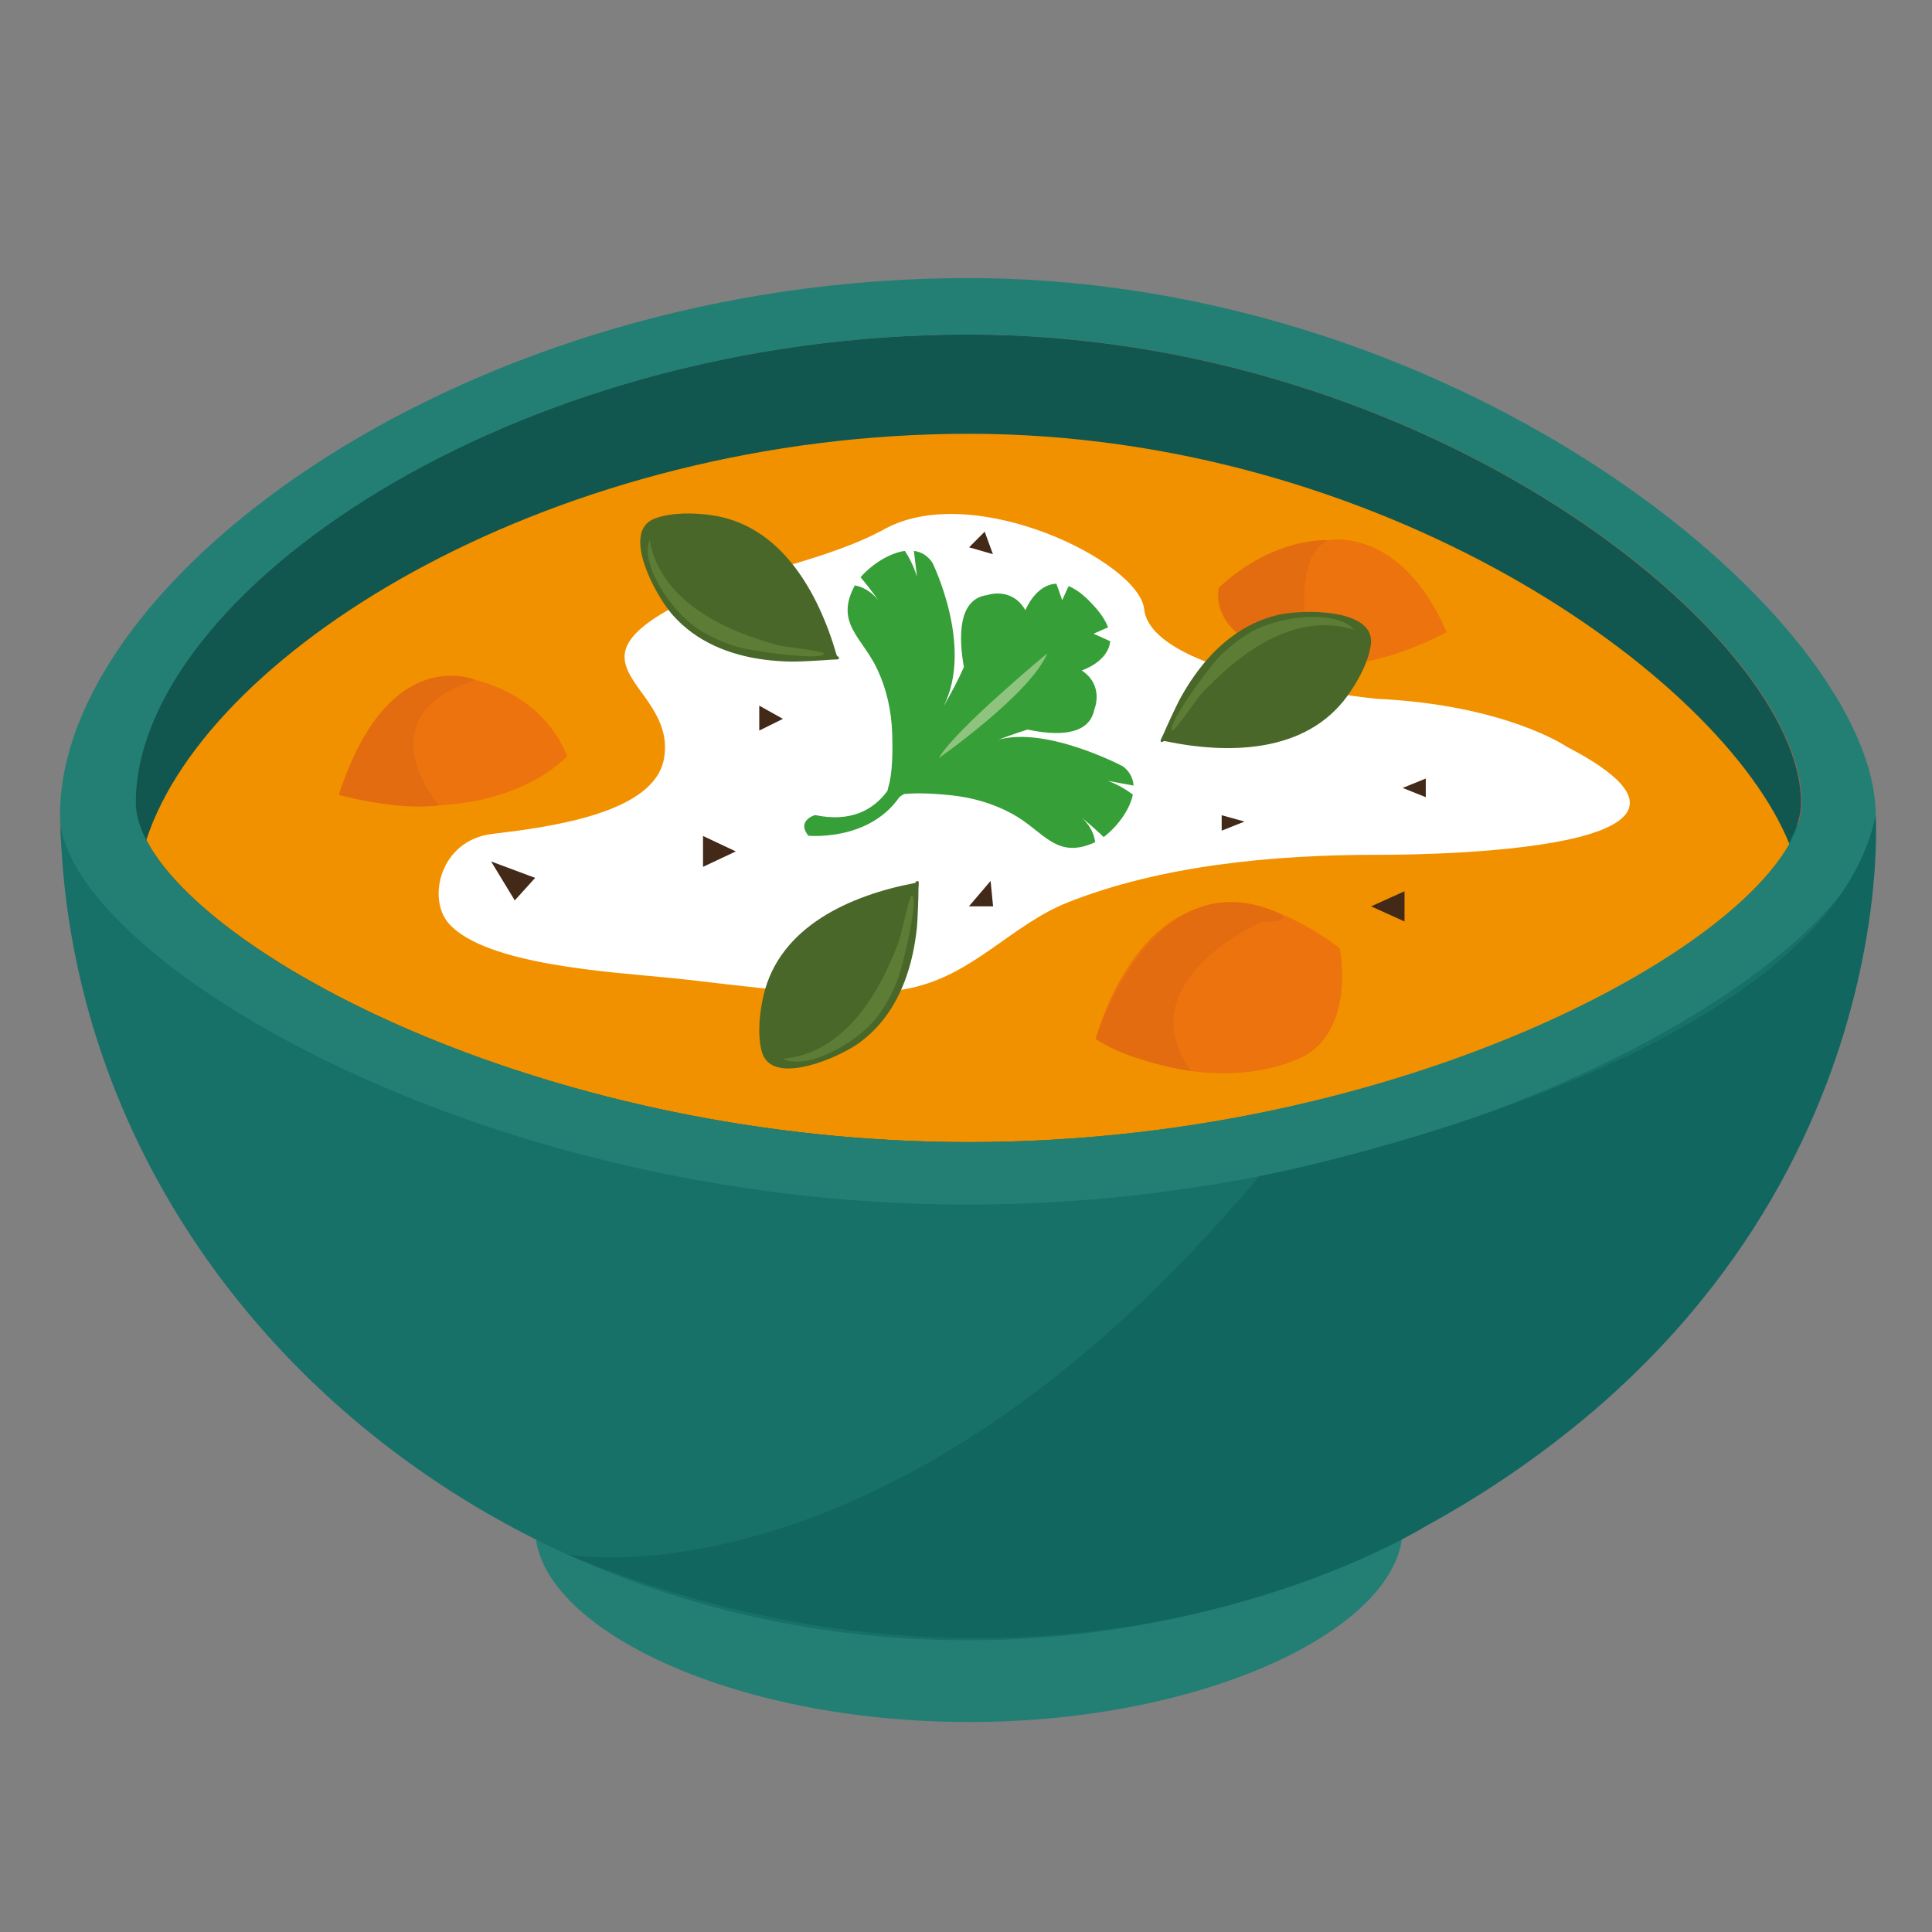
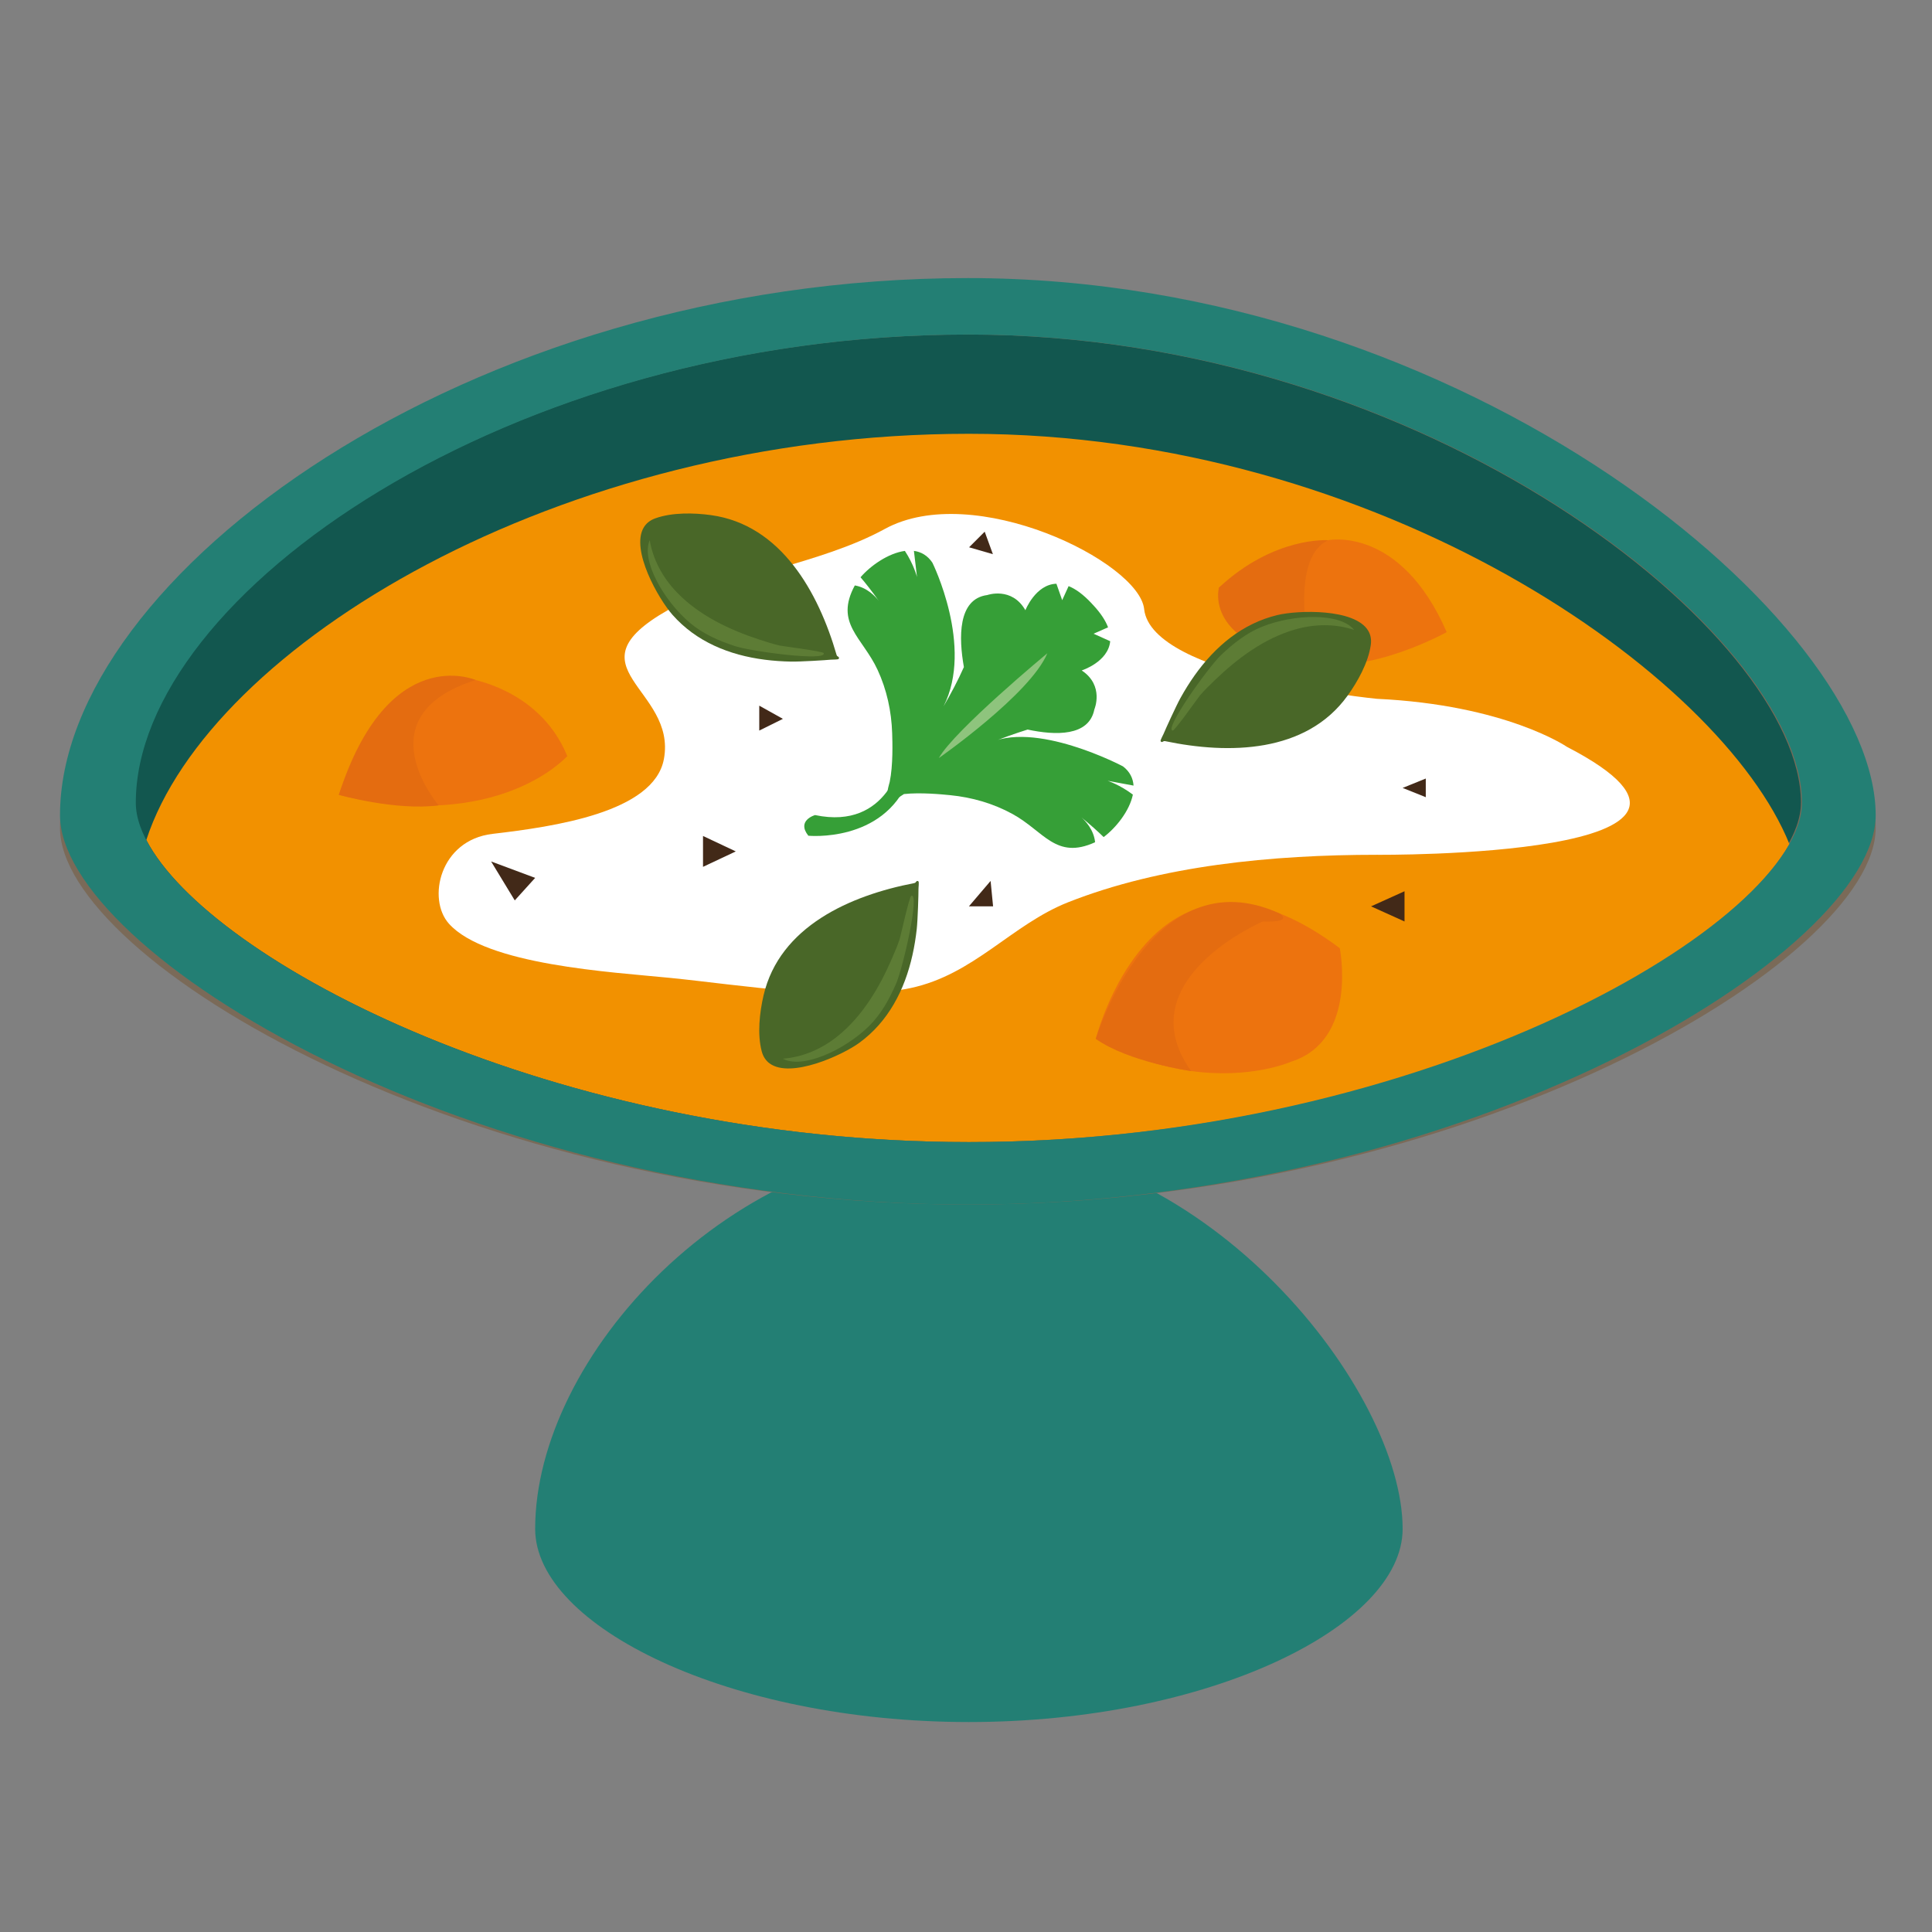
<svg xmlns="http://www.w3.org/2000/svg" id="Laag_1" width="1000" height="1000" viewBox="0 0 1000 1000">
  <rect x="0" y="0" width="1000" height="1000" fill="#808080" stroke="none" />
  <defs>
    <style>.cls-1{fill:#ed730e;}.cls-2{fill:#f29100;}.cls-3{fill:#fff;}.cls-4{fill:#e46c10;}.cls-5{fill:#8ec47d;}.cls-6{fill:#126660;}.cls-7{fill:#12574f;}.cls-8{fill:#237f74;}.cls-9{fill:#422918;}.cls-10{fill:#369f37;}.cls-11{fill:#187168;}.cls-12{fill:#5d7c35;}.cls-13{fill:#496728;}.cls-14{fill:#7a6a58;}</style>
  </defs>
  <path class="cls-8" d="M501.5,591.14c-123.99,0-224.5,111.51-224.5,200.19,0,50.46,100.51,99.99,224.5,99.99s224.5-49.54,224.5-99.99c0-71.21-100.51-200.19-224.5-200.19Z" />
  <path class="cls-14" d="M970.85,428.61c0,67.76-210.37,194.87-469.89,194.87S31.06,496.38,31.06,428.61c0-119.09,210.38-268.85,469.9-268.85s469.9,173.22,469.9,268.85Z" />
-   <path class="cls-11" d="M31.29,428.61c7.72,233.4,215.04,420.42,469.67,420.42s461.95-187.02,469.67-420.42c.15-4.48-939.49-4.48-939.35,0Z" />
  <path class="cls-7" d="M932.16,415.49c0,61.08-193.05,175.65-431.2,175.65S69.75,476.57,69.75,415.49c0-107.34,193.06-242.33,431.21-242.33s431.21,156.13,431.21,242.33Z" />
  <path class="cls-2" d="M926.19,436.87c-35.56-88.02-212.15-212.34-424.67-212.34S108.48,334.44,75.73,434.77c32.75,63.09,210.91,156.37,425.8,156.37s389.1-91.23,424.66-154.27Z" />
  <path class="cls-3" d="M592.21,315.24c-2.66-24.44-88.18-66.67-134.25-41.45-33.81,18.51-78.91,23.05-112.27,42.01-52.54,29.87,4.77,40.46-2.06,77.11-5.17,27.64-56.97,34.98-88.68,38.7-27.42,3.22-33.92,33.79-22.62,46.45,19.19,21.48,84.15,25.06,114.51,28.09,35.39,3.53,89.98,12.6,124.43,5.28,32.94-7,52.34-32.86,81.64-44.44,48.03-18.97,105.45-24.55,159.74-24.55,0,0,209.71,1.85,98.34-55.91,0,0-31.6-21.68-98.34-24.83,0,0-116.61-11.27-120.45-46.46Z" />
  <path class="cls-8" d="M500.96,143.93C241.44,143.93,31.06,298.81,31.06,421.96c0,70.08,210.38,201.52,469.9,201.52s469.89-131.45,469.89-201.52c0-98.9-210.38-278.03-469.9-278.03Zm.54,447.21c-238.15,0-431.21-114.57-431.21-175.65,0-107.34,193.06-242.33,431.21-242.33s431.21,156.13,431.21,242.33c0,61.08-193.05,175.65-431.2,175.65Z" />
-   <path class="cls-6" d="M293.62,804.6s167.26,31.7,358.14-195.79c0,0,292.14-55.99,319.09-186.85,0,0,16,230.61-232.03,367.44,0,0-189.46,120.92-445.2,15.2Z" />
  <g>
    <path class="cls-13" d="M398.37,550.43c10.88,7.95,37.59-4.2,46.49-10.73,3.62-2.65,6.94-5.69,9.92-9.05,5.98-6.75,10.46-14.71,13.62-23.13,3.21-8.57,5.1-17.59,6.11-26.67,.51-4.56,.93-18.25,.89-20.52-.02-1.06,.37-3.68-.01-4.1-.22-.24-.58-.34-.87-.16-.54,.34-.47,.86-1.25,1.01-33.22,6.38-69.74,22.47-78.05,58.1-2.05,8.79-3.31,20.06-.96,28.97,.74,2.83,2.18,4.88,4.11,6.29Z" />
    <path class="cls-12" d="M405.23,547.98c10.17,5.54,31.93-4.48,44.49-16.8,6.28-6.16,10.56-13.93,14.07-21.97,3.65-8.35,12.43-47.02,7.9-45.57-1.02,.33-5.55,20.94-5.97,22.24-1.11,3.44-2.56,6.81-3.99,10.12-6.48,15.03-15.27,29.94-28.18,40.33-8.13,6.54-17.86,10.84-28.32,11.64Z" />
  </g>
  <g>
    <path class="cls-13" d="M333.21,273c-6.93,11.56,7.62,37.05,14.94,45.31,2.97,3.36,6.31,6.39,9.92,9.05,7.27,5.34,15.6,9.07,24.28,11.44,8.82,2.41,17.98,3.47,27.12,3.64,4.59,.09,18.26-.74,20.52-.99,1.05-.11,3.7,.03,4.08-.39,.22-.24,.29-.61,.08-.88-.39-.51-.9-.39-1.12-1.15-9.4-32.49-28.76-67.39-64.99-72.4-8.94-1.24-20.28-1.46-28.93,1.69-2.75,1-4.66,2.61-5.89,4.67Z" />
    <path class="cls-12" d="M336.28,279.61c-4.58,10.63,7.38,31.38,20.8,42.76,6.71,5.69,14.84,9.24,23.16,12,8.65,2.87,47.96,8.07,46.1,3.69-.42-.98-21.36-3.61-22.69-3.91-3.52-.79-7.02-1.93-10.45-3.05-15.56-5.08-31.21-12.46-42.73-24.37-7.26-7.49-12.43-16.79-14.18-27.13Z" />
  </g>
  <g>
    <path class="cls-10" d="M586.38,411.29c-6.68-5.07-13.07-7.16-13.07-7.16l13.41,2.49c-.25-3.72-1.86-7.17-5.45-9.94-.02-.02-46.3-24.54-70.62-11.37,7.57-3.15,14.94-5.71,21.24-7.69,14.35,3.07,31.75,3.65,34.54-10.41,0,0,5.31-12.33-6.54-20.19,0,0,13.71-4.36,14.75-15.13l-8.61-3.88,7.5-3.3c-1.28-3.42-3.71-7.26-7.76-11.6-.14-.15-.28-.28-.42-.42-.13-.15-.25-.3-.39-.45-4.38-4.68-8.32-7.45-11.85-8.87l-3.32,7.28-2.99-8.51c-10.8,.33-16.06,13.71-16.06,13.71-7.05-12.34-19.71-7.86-19.71-7.86-15.39,2.01-14.79,22.21-12.12,37.28-3.05,6.9-6.74,13.84-10.53,20.32,15.76-30.89-5.76-74.34-5.78-74.36-2.52-3.76-5.87-5.6-9.56-6.1l1.6,13.54s-1.66-6.52-6.28-13.52c-8.53,1.14-17.81,7.65-22.95,13.64,2.58,3,5.71,6.97,9.44,12.2,.52,.68,.8,1.12,.8,1.12-.27-.38-.53-.75-.8-1.12-1.68-2.18-5.97-6.89-12.4-7.97-10.59,19.63,3.92,26.76,11.78,43.68,4.77,10.29,7.19,21.47,7.55,32.77,.15,4.59,.53,16.64-1.28,25.28-.3,1.44-5.2,14.99,7.4,6.25,8.58-.93,19.58,.15,23.92,.58,11.25,1.11,22.25,4.27,32.2,9.71,16.36,8.96,22.51,23.92,42.8,14.65-.65-6.48-5.07-11.08-7.13-12.9-.35-.29-.7-.57-1.06-.87,0,0,.42,.3,1.06,.87,4.98,4.07,8.73,7.45,11.55,10.23,6.32-4.72,13.43-13.55,15.13-21.99Z" />
    <path class="cls-5" d="M485.93,392.38s47.47-33.19,56.18-54.27c0,0-48.19,39.93-56.18,54.27Z" />
    <path class="cls-10" d="M466.73,392.56s-6.55,37.36-44.86,29.32c0,0-9.78,2.76-3.47,10.69,0,0,38.61,3.8,51.89-28.83" />
  </g>
  <polygon class="cls-9" points="266.44 466.05 276.99 454.39 254.2 445.89 266.44 466.05" />
  <polygon class="cls-9" points="363.88 432.7 363.88 448.68 380.84 440.69 363.88 432.7" />
  <polygon class="cls-9" points="405.23 372.08 392.99 378.14 392.99 365.25 405.23 372.08" />
  <polygon class="cls-9" points="501.5 469.13 514.02 469.13 512.73 455.97 501.5 469.13" />
-   <polygon class="cls-9" points="632.34 421.96 632.34 429.94 644.15 425.25 632.34 421.96" />
  <polygon class="cls-9" points="726.98 461.31 726.98 476.95 709.66 469.13 726.98 461.31" />
  <polygon class="cls-9" points="737.98 402.97 737.98 412.63 726 407.83 737.98 402.97" />
  <g>
    <path class="cls-1" d="M567.17,537.7s20.81-82.42,83.21-68.57c12.61,2.8,26.92,9.53,43.09,21.66,0,0,9.62,47.75-25.26,58.76,0,0-20.33,9.12-51.7,4.81-14.42-1.98-31.16-6.8-49.34-16.65Z" />
    <path class="cls-4" d="M653.63,476.95s-70.78,30.29-37.12,77.4c0,0-32.5-4.62-49.34-16.65,0,0,28.86-95.01,95.03-64.95,0,0,8.14,4.8-8.56,4.2Z" />
  </g>
  <g>
    <path class="cls-1" d="M175.38,411.4s20.45-62.21,62.55-61.01c0,0,40.41,3.68,55.69,40.94,0,0-35.24,40.18-118.24,20.07Z" />
    <path class="cls-4" d="M227.06,416.85s-39.65-46.13,19.11-64.88c0,0-45.17-19.94-70.79,59.44,0,0,29.55,8.38,51.68,5.44Z" />
  </g>
  <g>
    <path class="cls-1" d="M630.93,304.13s28.86-20.38,56.53-24.52c0,0,37.29-7.75,61.35,47.58,0,0-40.94,22.74-69.77,15.27-28.83-7.47-50.51-16.89-48.11-38.33Z" />
    <path class="cls-4" d="M679.04,342.46s-13.23-52.69,8.42-62.85c0,0-27.92-2.12-56.53,24.52,0,0-8.43,29.55,48.11,38.33Z" />
  </g>
  <g>
    <path class="cls-13" d="M708.16,326.42c-6.96-11.54-36.3-10.65-47.02-8.06-4.36,1.05-8.61,2.57-12.65,4.52-8.13,3.91-15.33,9.53-21.5,16.08-6.27,6.66-11.5,14.25-15.94,22.24-2.23,4.01-7.91,16.48-8.75,18.58-.39,.98-1.76,3.25-1.57,3.79,.11,.31,.4,.54,.74,.48,.63-.11,.77-.61,1.54-.45,33.1,6.94,73.01,6.21,94.43-23.44,5.29-7.32,10.8-17.23,12.08-26.35,.41-2.9-.12-5.34-1.36-7.39Z" />
    <path class="cls-12" d="M700.89,326.03c-7.24-9.04-31.18-8.2-47.52-1.69-8.17,3.25-15.12,8.77-21.47,14.83-6.59,6.29-29.62,38.57-24.89,38.98,1.06,.09,13.21-17.17,14.1-18.21,2.35-2.74,4.99-5.29,7.59-7.8,11.78-11.36,25.65-21.72,41.57-26.31,10.02-2.89,20.66-3.1,30.61,.2Z" />
  </g>
  <polygon class="cls-9" points="513.92 286.84 509.68 275.2 501.6 283.28 513.92 286.84" />
</svg>